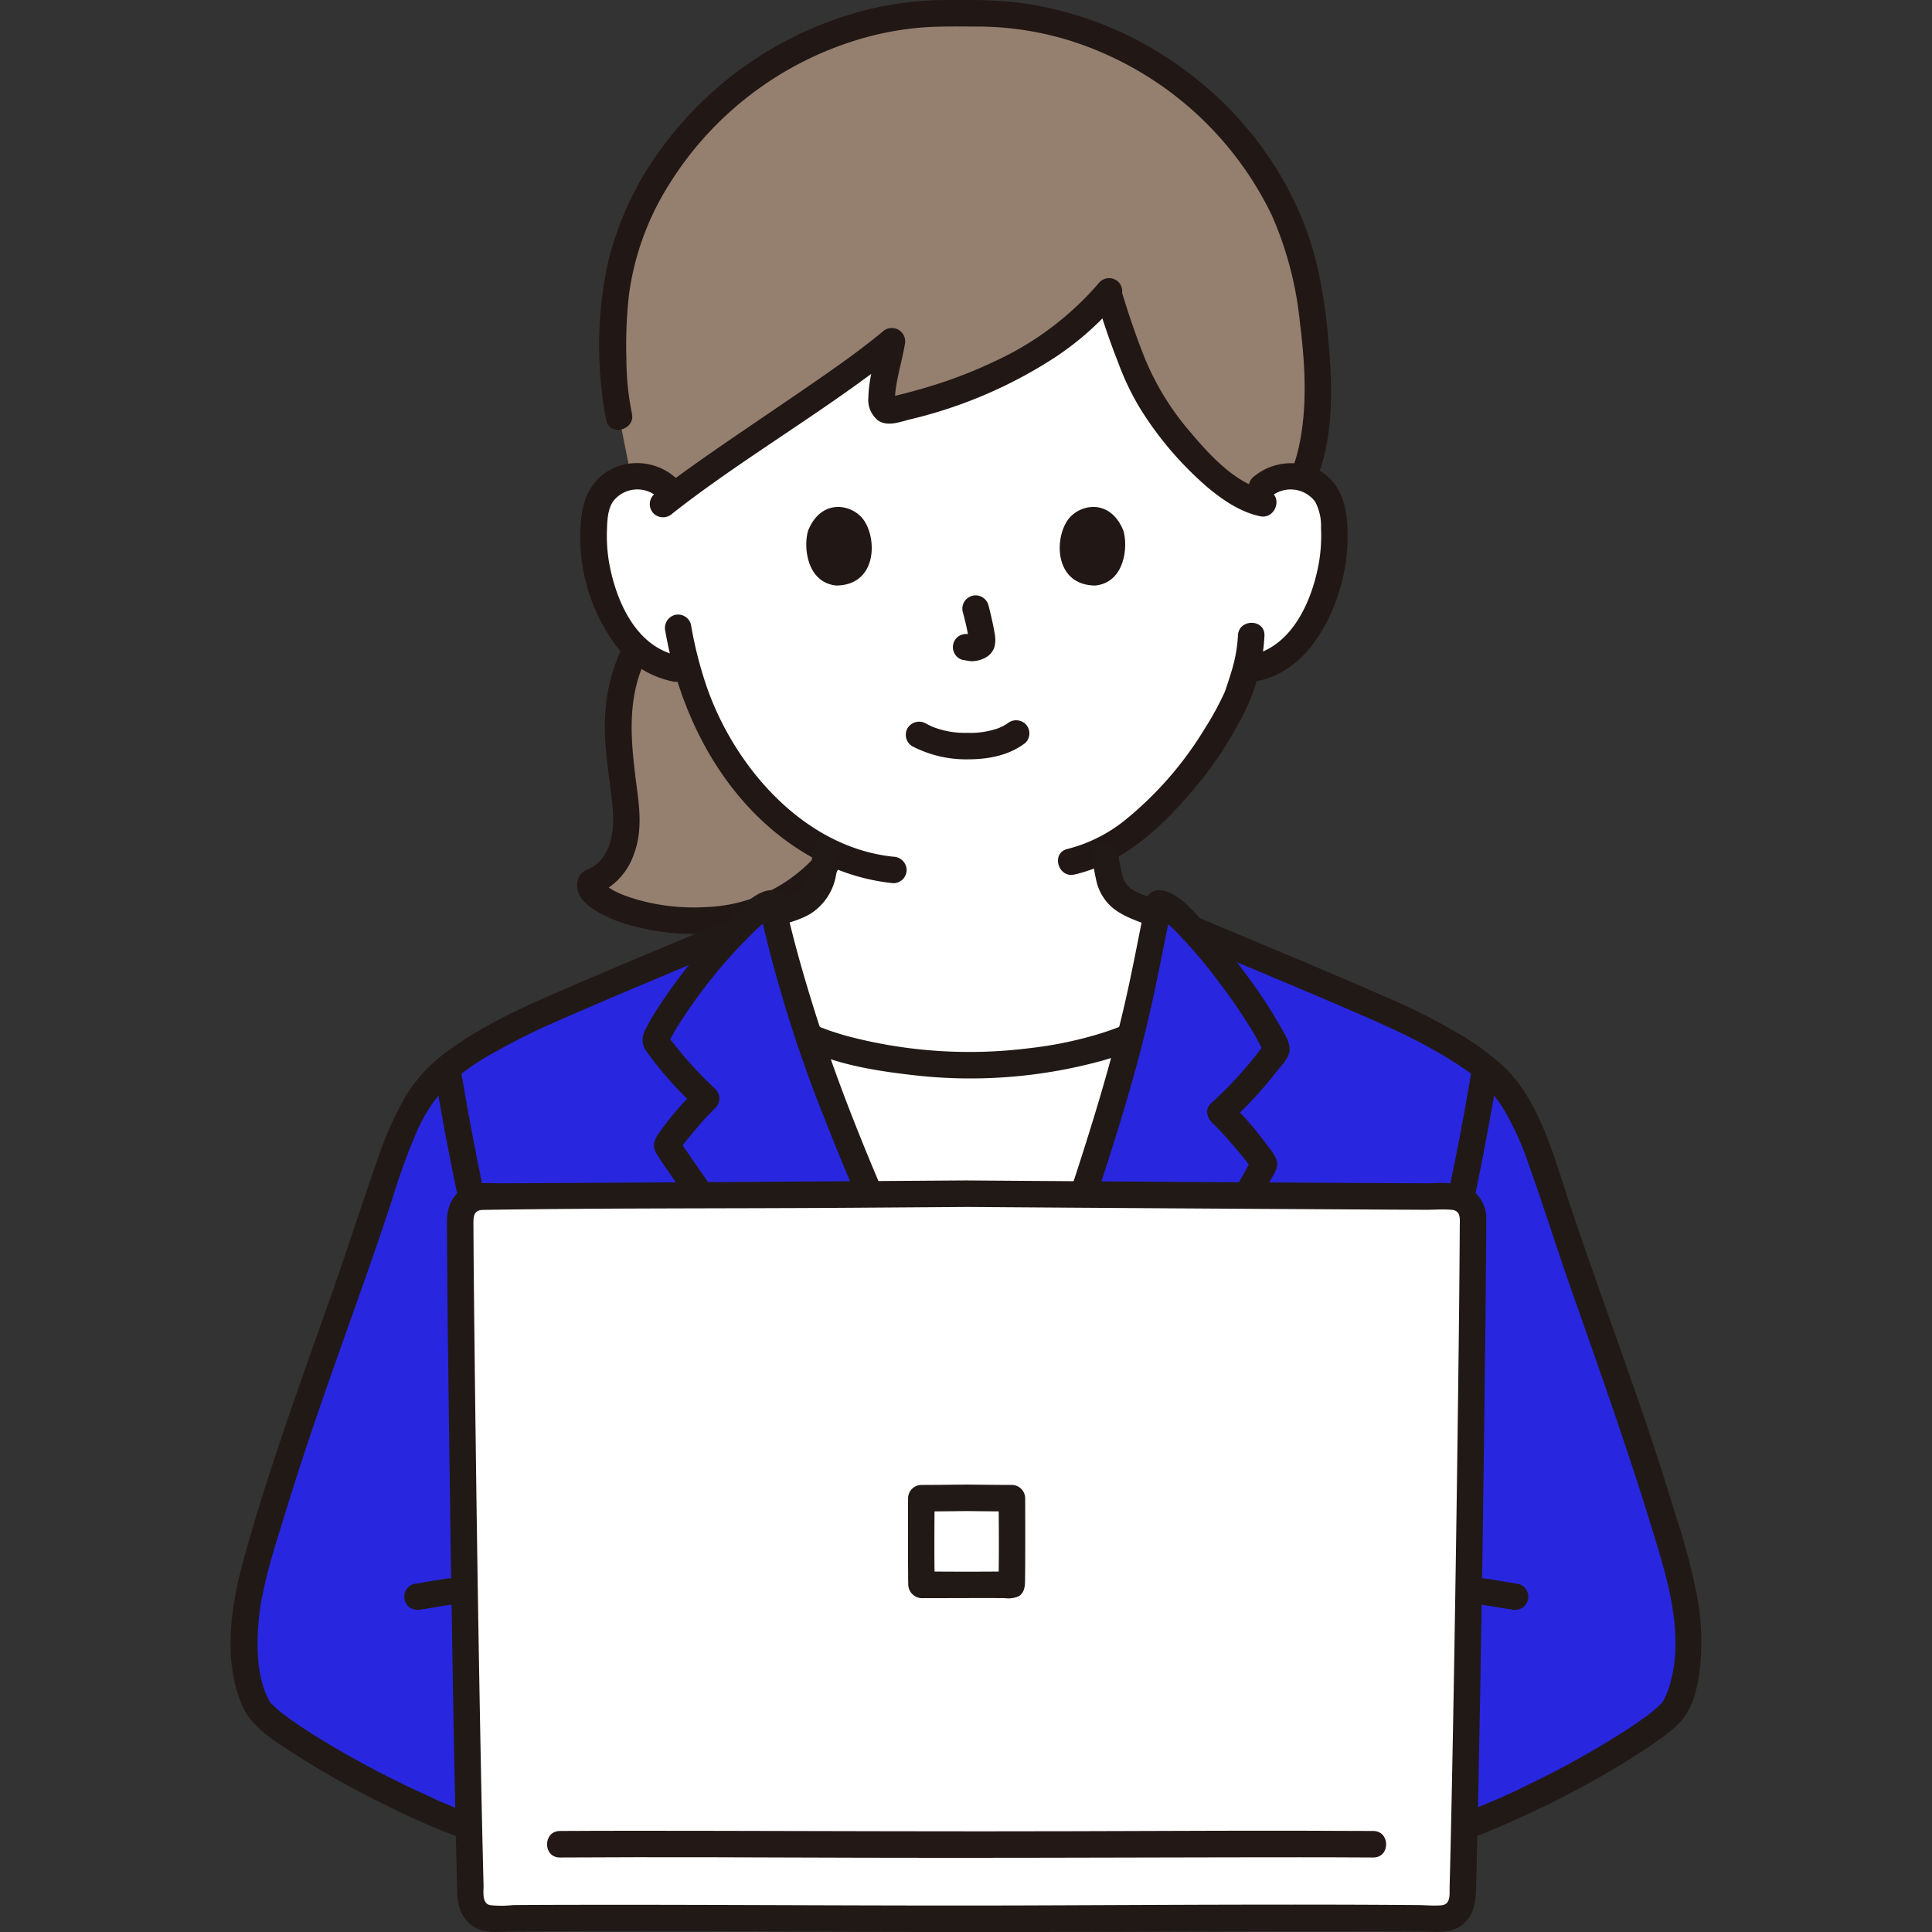
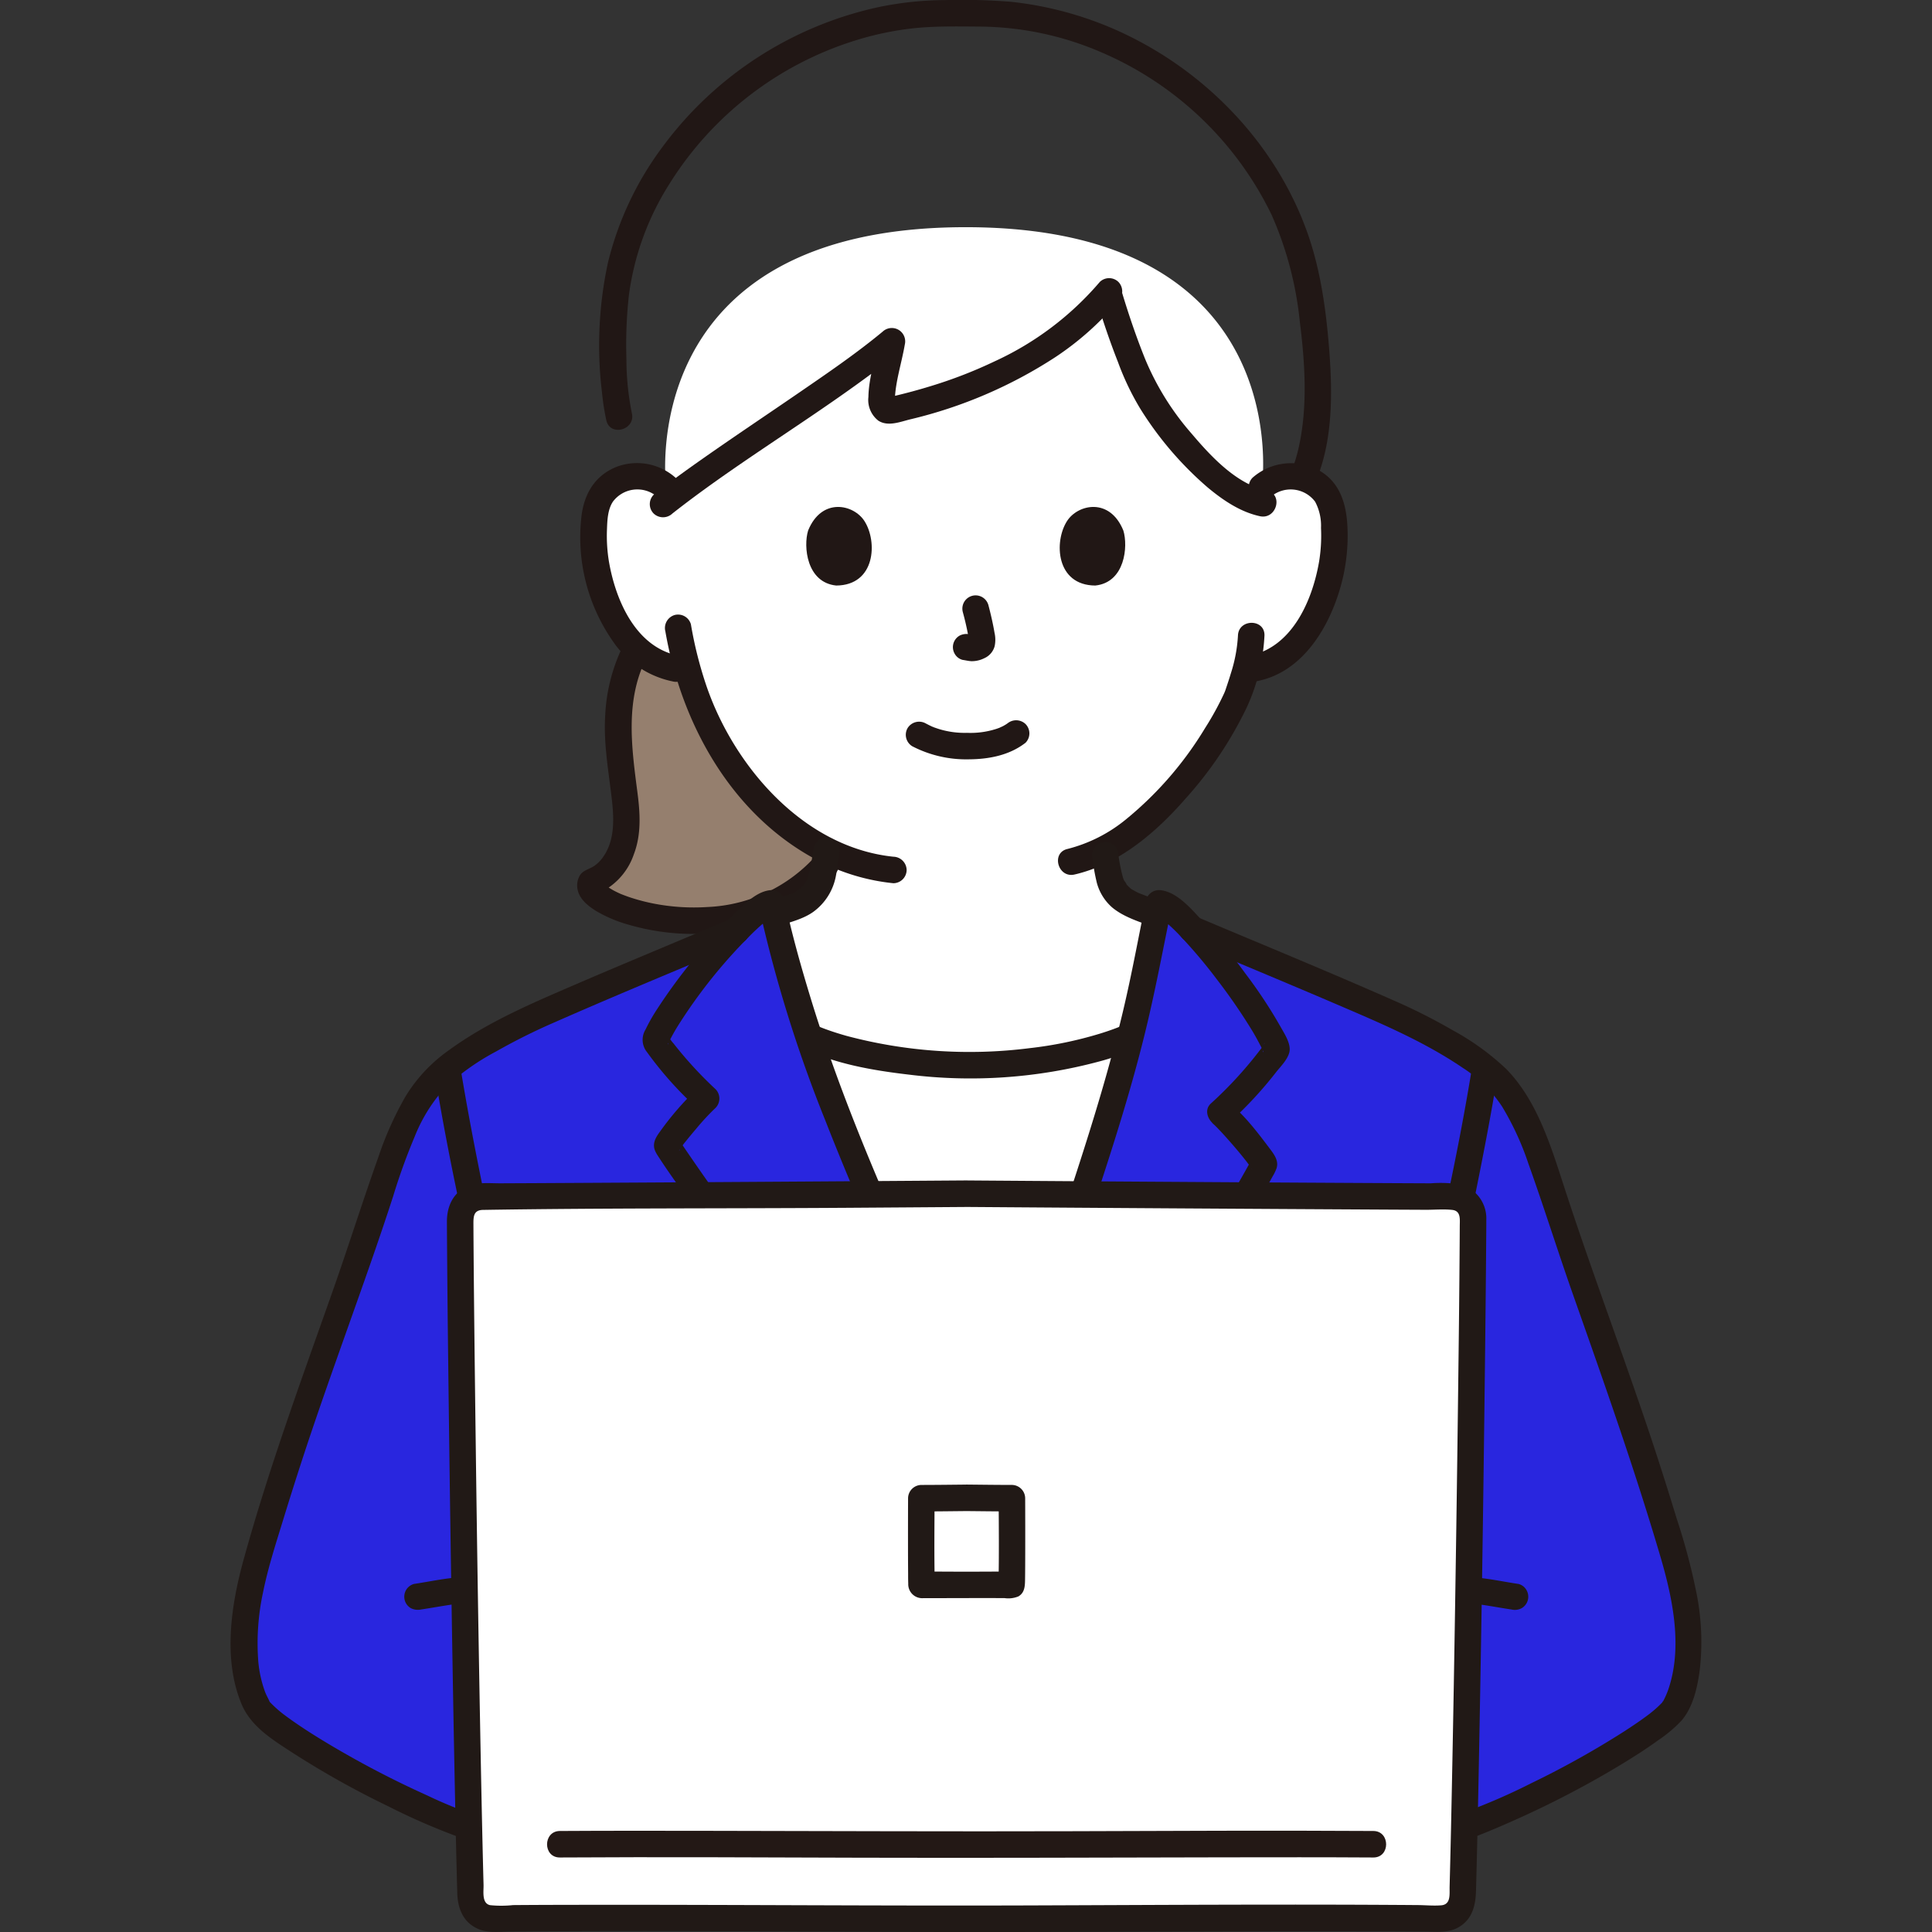
<svg xmlns="http://www.w3.org/2000/svg" width="800px" height="800px" viewBox="-41.75 0 349.861 349.861" fill="#000000">
  <rect x="-41.75" y="0" width="349.861" height="349.861" fill="#333333" stroke="none" />
  <g id="SVGRepo_bgCarrier" stroke-width="0" />
  <g id="SVGRepo_tracerCarrier" stroke-linecap="round" stroke-linejoin="round" />
  <g id="SVGRepo_iconCarrier">
    <defs>
      <style>.a{fill:#957f6e;}.b{fill:#ffffff;}.c{fill:#211715;}.d{fill:#211916;}.e{fill:#2926df;}.f{fill:#231815;}</style>
    </defs>
    <path class="a" d="M95.8,164.778a27.549,27.549,0,0,0,13.506-10.17,46.75,46.75,0,0,1-16.1-12.858A54.683,54.683,0,0,1,82.784,121.4l-2.055-.317a13.544,13.544,0,0,1-6.3-2.84q-.479-.387-.92-.806a27.02,27.02,0,0,0-3.036,9.638,43.967,43.967,0,0,0-.3,6.1c.075,4.838,1.294,9.789,1.538,14.627.225,4.838-1.782,10.37-6.376,11.927C63.241,163.1,80.734,170.13,95.8,164.778Z" />
    <path class="b" d="M186.765,88.2a8.037,8.037,0,0,1,6.433-1.882,7.592,7.592,0,0,1,5.458,3.628,10.727,10.727,0,0,1,1.123,4.318,32.158,32.158,0,0,1-3.279,17.048,20.437,20.437,0,0,1-5.286,6.938,13.545,13.545,0,0,1-6.3,2.84l-1.071.165c-.528,1.946-1.107,3.571-1.392,4.434-1.8,4.883-11.7,21.545-24.267,28.122.977,4.281.187,8.266,6.056,10.385.356.128,6.407,2.488,6.951,2.712,0,0,4.148,37.567-39.185,37.567-45.778,0-33.826-38.975-33.826-38.975,1.035-.353,3.538-1.176,3.894-1.3,5.433-1.962,5.16-6.356,5.864-10.254A47.689,47.689,0,0,1,93.207,141.75,54.69,54.69,0,0,1,82.783,121.4l-2.054-.314a13.544,13.544,0,0,1-6.3-2.84,20.449,20.449,0,0,1-5.286-6.938,32.158,32.158,0,0,1-3.279-17.048,10.728,10.728,0,0,1,1.124-4.318,7.59,7.59,0,0,1,5.458-3.628A8.036,8.036,0,0,1,78.875,88.2s-6.2-47.059,54.24-47.059S186.765,88.2,186.765,88.2Z" />
    <path class="b" d="M142.437,192.439c-2.639.236-5.519.377-8.63.377-18.467,0-28.813-5-28.813-5l-.25-.117c1.231,3.725,2.618,7.66,4.157,11.673,8.987,23.436,21.659,49.742,28.006,63.447l.285.523c7.167-17.409,16.2-42.766,22.643-64.26,1.18-3.937,2.216-7.763,3.119-11.364l-.334.1S155.466,191.274,142.437,192.439Z" />
    <path class="c" d="M71.435,116.229a32.02,32.02,0,0,0-3.59,13.318c-.315,5.144.618,10.112,1.2,15.2.414,3.623.576,7.657-1.783,10.721a6.289,6.289,0,0,1-1.406,1.343c-.891.609-2.021.752-2.615,1.739a3.6,3.6,0,0,0-.342,2.759c.421,1.639,1.962,2.836,3.327,3.676a24.579,24.579,0,0,0,5.914,2.484,41.791,41.791,0,0,0,17.332,1.264A31.686,31.686,0,0,0,109.5,158.237a2.462,2.462,0,0,0,0-3.394,2.42,2.42,0,0,0-3.394,0,27.908,27.908,0,0,1-19.767,9.407,38.069,38.069,0,0,1-9.7-.62,35.307,35.307,0,0,1-4.245-1.109c-.567-.188-1.124-.4-1.679-.616-.571-.226.32.145-.024-.011-.136-.061-.272-.121-.407-.184-.257-.119-.512-.243-.762-.374-.491-.256-.946-.556-1.415-.846-.533-.329.32.344-.168-.128-.141-.136-.289-.3-.441-.424-.41-.332.268.46.02.032-.331-.573.123.521,0,.061s.018.688.036.219c-.03.789-.111.616-.046.4.06-.195-.342.68-.113.286l-1.434,1.1a11.923,11.923,0,0,0,7.066-7.323c1.412-3.691,1.135-7.555.633-11.391-1.09-8.344-2.243-16.929,1.911-24.677,1.46-2.722-2.683-5.149-4.145-2.422Z" />
-     <path class="a" d="M159.161,53.745c1.907,6.334,4.869,14.479,7.068,18.12,3,4.962,11.142,15.8,18.914,18.744,1.087-3.068,4.737-4.79,8.055-4.294a6.707,6.707,0,0,1,1,.226c4.527-10.418,2.242-28.029.434-36.812C189.044,22.518,161.432.918,132.477,2.5,103.521.918,75.909,22.518,70.318,49.729c-1.514,7.339-1.333,19.895.044,25.754l2.167,10.826a7.622,7.622,0,0,1,7.659,3.547c10.931-8.272,30.105-20.214,39.594-28.1-.827,4.96-3.765,13.4-.064,12.53,15.541-3.479,30.432-10.516,39.369-21.507" />
    <path class="c" d="M72.676,74.845a49.645,49.645,0,0,1-.99-9.807,81.816,81.816,0,0,1,.46-11.66,49.79,49.79,0,0,1,7.168-19.82A61.113,61.113,0,0,1,113.419,7.241a55.31,55.31,0,0,1,10.754-2.172c3.835-.365,7.721-.272,11.568-.253a56.387,56.387,0,0,1,21.665,4.535,60.865,60.865,0,0,1,31.128,29.578,63.569,63.569,0,0,1,5.1,19.355c.926,7.378,1.439,15.2-.155,22.527a28.585,28.585,0,0,1-1.557,5,2.413,2.413,0,0,0,1.676,2.952,2.463,2.463,0,0,0,2.952-1.676c3.053-7.261,3.009-15.786,2.421-23.509-.55-7.219-1.553-14.674-4-21.52-5.33-14.94-16.735-27.407-30.728-34.747A63.689,63.689,0,0,0,141.317.323,112.4,112.4,0,0,0,129.393.016a60.106,60.106,0,0,0-12.058,1.275A66.053,66.053,0,0,0,78.2,26.635,57.913,57.913,0,0,0,68.343,47.56a70.964,70.964,0,0,0-1.07,23.6,42.73,42.73,0,0,0,.775,4.958c.689,3.01,5.318,1.736,4.628-1.276Z" />
    <path class="c" d="M156.847,54.383c1.142,3.777,2.412,7.52,3.859,11.192A48.456,48.456,0,0,0,164.731,74a61.985,61.985,0,0,0,12.248,14.3c2.753,2.288,5.871,4.409,9.424,5.179,3.012.653,4.3-3.974,1.276-4.629-5.529-1.2-10.114-6.164-13.684-10.37a49.1,49.1,0,0,1-8.37-13.454c-1.573-3.9-2.932-7.9-4.15-11.921-.892-2.949-5.526-1.692-4.628,1.276Z" />
    <path class="c" d="M157.39,51.078a55.3,55.3,0,0,1-19.053,14.37,82.507,82.507,0,0,1-11.631,4.5q-3.176.975-6.411,1.738l-.607.142-.2.046q-.676.128-.272.078c.056-.1-.064-.036.135.011a1.624,1.624,0,0,1,.488.159,1.745,1.745,0,0,1,.476.478c-.232-.263.008.067.053.148a1.213,1.213,0,0,1-.083-.343c0,.359.009.2.016-.065.089-3.179,1.219-6.585,1.8-9.952a2.422,2.422,0,0,0-4.011-2.335c-4.8,3.98-10.039,7.546-15.213,11.1-5.9,4.053-11.86,8.024-17.716,12.143-2.9,2.036-5.761,4.116-8.544,6.3a2.414,2.414,0,0,0,0,3.394,2.461,2.461,0,0,0,3.4,0c10.443-8.217,22.245-15.357,33.157-23.207,2.829-2.035,5.631-4.117,8.315-6.341l-4.011-2.335c-.614,3.569-1.9,7.13-1.971,10.775a4.752,4.752,0,0,0,1.805,4.3c1.722,1.1,3.89.228,5.682-.222a83.32,83.32,0,0,0,26.374-11.291,53.189,53.189,0,0,0,11.426-10.209,2.47,2.47,0,0,0,0-3.395,2.419,2.419,0,0,0-3.394,0Z" />
    <path class="c" d="M182.429,115.1a27.045,27.045,0,0,1-1.277,6.809c-.256.859-.538,1.709-.823,2.558-.077.229-.15.461-.235.688-.066.178-.365.846-.056.156a53.964,53.964,0,0,1-3.587,6.573,64.036,64.036,0,0,1-14.295,16.487,27.236,27.236,0,0,1-10.6,5.365c-3.009.691-1.735,5.32,1.276,4.628,8.055-1.851,14.8-7.661,20.1-13.739A69.359,69.359,0,0,0,184,128.148a35.174,35.174,0,0,0,3.229-13.046c.1-3.089-4.7-3.086-4.8,0Z" />
    <path class="c" d="M78.738,114.325c2.926,16.884,12.076,33.406,27.718,41.554a37.584,37.584,0,0,0,13.574,4.061,2.416,2.416,0,0,0,2.4-2.4,2.454,2.454,0,0,0-2.4-2.4C103.9,153.468,91.33,139,86.264,124.469a72.059,72.059,0,0,1-2.9-11.42,2.419,2.419,0,0,0-2.952-1.676,2.455,2.455,0,0,0-1.676,2.952Z" />
    <path class="c" d="M188.462,89.894a5.526,5.526,0,0,1,7.936.95,9.239,9.239,0,0,1,1.069,4.761,28.771,28.771,0,0,1-.343,6.072c-1.212,7.092-4.95,15.739-12.85,17.1a2.42,2.42,0,0,0-1.677,2.952,2.457,2.457,0,0,0,2.953,1.677c8.179-1.405,13.033-9.13,15.271-16.5a33.964,33.964,0,0,0,1.408-11.964c-.257-3.963-1.455-7.69-5.108-9.753a10.546,10.546,0,0,0-12.053,1.32,2.421,2.421,0,0,0,0,3.394,2.45,2.45,0,0,0,3.394,0Z" />
    <path class="c" d="M80.572,86.5A10.5,10.5,0,0,0,69.95,84.518c-3.935,1.552-5.9,4.862-6.4,8.935a32.968,32.968,0,0,0,5.772,22.8,17.237,17.237,0,0,0,10.77,7.15,2.47,2.47,0,0,0,2.952-1.677,2.42,2.42,0,0,0-1.676-2.952c-7.9-1.357-11.638-10-12.851-17.1a28.692,28.692,0,0,1-.35-5.848c.059-1.654.133-3.558,1.076-4.985a5.522,5.522,0,0,1,7.936-.95,2.463,2.463,0,0,0,3.394,0,2.421,2.421,0,0,0,0-3.394Z" />
    <path class="c" d="M123.459,135.142a21.234,21.234,0,0,0,10.233,2.363c3.641-.023,7.348-.728,10.268-3a2.413,2.413,0,0,0,0-3.394,2.462,2.462,0,0,0-3.394,0c.71-.553.094-.085-.088.031-.208.134-.423.258-.642.372-.151.08-.905.394-.306.166-.294.112-.586.226-.886.322a15.241,15.241,0,0,1-5.285.706,15.843,15.843,0,0,1-5.043-.679c-.324-.1-.641-.213-.96-.323-.1-.035-.2-.089-.31-.12.59.173.169.076.013,0-.4-.187-.789-.382-1.177-.587a2.453,2.453,0,0,0-3.284.861,2.426,2.426,0,0,0,.861,3.283Z" />
    <path class="c" d="M132.608,110.86a48.754,48.754,0,0,1,1.147,5.246l-.086-.638a3.189,3.189,0,0,1,.02.724l.085-.638a1.741,1.741,0,0,1-.079.326l.242-.574a1.379,1.379,0,0,1-.115.21l.375-.486a1.093,1.093,0,0,1-.171.169l.485-.375a3.356,3.356,0,0,1-.415.22l.573-.242a3.054,3.054,0,0,1-.7.2l.638-.086a2.733,2.733,0,0,1-.658,0l.638.086c-.247-.035-.491-.095-.739-.128a2.649,2.649,0,0,0-1.849.242,2.4,2.4,0,0,0-.861,3.283,2.3,2.3,0,0,0,1.434,1.1c.539.073,1.061.211,1.609.235a5.085,5.085,0,0,0,2.338-.552,3.311,3.311,0,0,0,1.854-2.19,5.621,5.621,0,0,0-.025-2.391c-.286-1.691-.677-3.366-1.111-5.023a2.4,2.4,0,1,0-4.629,1.276Z" />
    <path class="c" d="M104.588,96.079c-.876,2.847-.3,9.4,5.089,9.954,7.129-.043,7.508-7.961,5.108-11.684C112.821,91.3,107.043,90.033,104.588,96.079Z" />
    <path class="c" d="M161.677,96.079c.877,2.847.306,9.4-5.088,9.954-7.129-.043-7.509-7.961-5.109-11.684C153.445,91.3,159.222,90.033,161.677,96.079Z" />
    <path class="d" d="M105.6,153.422c-.23,1.33-.356,2.678-.639,4-.136.634-.384,1.227-.543,1.849.177-.692.085-.2-.017.011-.057.116-.117.23-.179.342-.084.15-.174.3-.269.442-.048.073-.1.144-.148.215q-.221.3.134-.17c-.276.216-.492.554-.76.79l-.108.094q-.292.238.143-.1c-.11,0-.4.28-.5.344a5.1,5.1,0,0,1-1.173.616c.588-.172-.142.041-.3.1-1.227.423-2.464.817-3.693,1.235a2.4,2.4,0,1,0,1.276,4.628c2.2-.749,4.711-1.3,6.638-2.644a10.374,10.374,0,0,0,4.188-6.724c.247-1.24.372-2.5.587-3.745a2.458,2.458,0,0,0-1.677-2.952,2.429,2.429,0,0,0-2.952,1.676Z" />
    <path class="d" d="M171.827,164.591c-1.958-.8-3.939-1.548-5.911-2.312-.319-.124-.637-.249-.957-.369l-.083-.032c-.134-.05-.268-.1-.4-.152.031.011.344.159.1.043a11.89,11.89,0,0,1-1.233-.652,2.176,2.176,0,0,1-.551-.379c-.007-.01.343.33.176.128a1.691,1.691,0,0,0-.174-.152q-.22-.2-.422-.42c-.048-.053-.094-.109-.143-.163-.289-.319.055-.04.071.1-.024-.217-.391-.608-.5-.817-.05-.1-.273-.579-.1-.2s-.052-.162-.092-.282a31.782,31.782,0,0,1-.894-4.688,2.411,2.411,0,0,0-2.953-1.676,2.468,2.468,0,0,0-1.676,2.952,38.76,38.76,0,0,0,.793,4.365,9.048,9.048,0,0,0,2.758,4.431c2.2,1.843,5.174,2.659,7.816,3.69,1.035.4,2.074.8,3.1,1.22a2.407,2.407,0,0,0,2.952-1.677,2.473,2.473,0,0,0-1.676-2.952Z" />
    <path class="e" d="M52.418,333.491c-16.117-3.144-45.134-19.875-47.5-24.279-3.774-7.009-2.673-17.883.08-27.243,7.364-25.038,12.126-36.48,20.575-61.209,2.743-8.029,5.773-19.94,11.974-25.88,4.11-3.937,12.54-8.549,17.783-10.878,14.877-6.608,28.583-12.11,42.875-18.249l.326-.14a280.675,280.675,0,0,0,10.375,33.76c8.987,23.436,21.659,49.742,28.006,63.447l.431.7c7.147-17.388,16.1-42.541,22.5-63.885,4.25-14.18,6.882-27.66,8.149-34l.268.115c14.292,6.139,28,11.641,42.875,18.249,5.243,2.329,13.673,6.941,17.783,10.878,6.2,5.94,9.231,17.851,11.974,25.88,8.449,24.729,13.211,36.171,20.575,61.209,2.753,9.36,3.854,20.234.08,27.243-2.371,4.4-31.388,21.135-47.5,24.279Z" />
    <path class="e" d="M128.506,288.146a66.267,66.267,0,0,1,2.432-10.724c7.263-14.563,20.357-49.846,28.9-78.339a349.108,349.108,0,0,0,8.28-35.5c3.7,0,18.651,19.474,21.295,26.338.178.462-6.637,8.543-10.145,11.567,1.5,1.11,7.753,8.473,7.878,9.3.092.611-30.2,51.525-46.976,76.794" />
    <path class="e" d="M130.938,276.841c-19.392-23.326-51.974-68.877-51.888-69.45.11-.731,5.283-6.855,7.078-8.465-3.36-3.013-9.364-10.15-9.2-10.571C79.4,181.925,94.533,163.583,98,163.583a264.156,264.156,0,0,0,10.9,35.79c8.987,23.436,21.659,49.742,28.006,63.447" />
    <path class="d" d="M172.875,170.312c9.068,3.835,18.172,7.588,27.219,11.474,7.921,3.4,15.9,6.731,23.062,11.6a24.035,24.035,0,0,1,7.1,6.992,51.7,51.7,0,0,1,4.75,10.29c2.832,7.913,5.34,15.946,8.134,23.875,5.508,15.629,11.03,31.224,15.725,47.123,2.275,7.7,4.2,16.694,1.407,24.522a15.3,15.3,0,0,1-.846,1.874c-.047.092-.16.188-.188.285.1-.343.341-.39.017-.049a18.889,18.889,0,0,1-1.588,1.485c-.178.148-.359.293-.539.438-.095.077-.192.152-.288.227.02-.015.329-.251.109-.085q-.7.529-1.417,1.039c-1.008.716-2.036,1.4-3.074,2.075a162.793,162.793,0,0,1-16.907,9.436,110.955,110.955,0,0,1-18.214,7.3c-1.3.37-2.613.694-3.939.957a2.424,2.424,0,0,0-1.676,2.953,2.448,2.448,0,0,0,2.952,1.676c6.447-1.279,12.645-3.847,18.612-6.539a174.012,174.012,0,0,0,18.351-9.618c2.332-1.408,4.637-2.871,6.841-4.473a24.4,24.4,0,0,0,4.28-3.6c2.125-2.479,2.892-6.1,3.306-9.249a45.094,45.094,0,0,0-.549-13.562,114.293,114.293,0,0,0-3.633-13.745q-1.959-6.44-4.059-12.835c-2.487-7.558-5.146-15.057-7.806-22.555-2.944-8.3-5.893-16.6-8.611-24.981-2.377-7.328-4.906-15.511-10.462-21.125a46.16,46.16,0,0,0-9.632-6.955,105.729,105.729,0,0,0-10.783-5.438c-9.444-4.167-18.974-8.134-28.494-12.125q-3.37-1.412-6.738-2.834a2.483,2.483,0,0,0-3.283.861,2.416,2.416,0,0,0,.861,3.284Z" />
    <path class="d" d="M53.054,331.175a81.676,81.676,0,0,1-17.465-6.054A174.942,174.942,0,0,1,17.732,315.8c-2.318-1.387-4.609-2.829-6.812-4.394-.424-.3-.842-.611-1.261-.921-.483-.359.128.108-.193-.147-.206-.164-.413-.329-.616-.5A21.288,21.288,0,0,1,7.2,308.3c-.524-.538.1.362-.13-.168-.26-.6-.6-1.157-.828-1.775a21.5,21.5,0,0,1-1.22-5.5,43.618,43.618,0,0,1,.86-12.492c.928-4.6,2.4-9.084,3.775-13.564q1.887-6.147,3.9-12.253c2.419-7.311,5-14.568,7.569-21.825,2.844-8.016,5.711-16.027,8.327-24.12a110.014,110.014,0,0,1,3.89-10.772,29.032,29.032,0,0,1,5.671-9.029,43.333,43.333,0,0,1,9.059-6.387,110.477,110.477,0,0,1,10.724-5.34c9-3.964,18.079-7.747,27.148-11.55q3.413-1.431,6.821-2.87a2.414,2.414,0,0,0,.861-3.284,2.464,2.464,0,0,0-3.283-.861C81.031,170.442,71.684,174.3,62.4,178.3c-7.95,3.43-16,6.842-23.026,12a28.082,28.082,0,0,0-7.691,8.253,60.806,60.806,0,0,0-4.929,11.017c-2.889,8.116-5.475,16.344-8.343,24.47-5.664,16.05-11.555,32.079-16.075,48.5-2.253,8.185-3.719,17.941-.35,26.032,1.714,4.115,5.651,6.488,9.262,8.84a161.16,161.16,0,0,0,17.23,9.646,118.97,118.97,0,0,0,19.227,7.748c1.345.385,2.7.723,4.073.995a2.462,2.462,0,0,0,2.952-1.676,2.423,2.423,0,0,0-1.676-2.953Z" />
    <path class="d" d="M224.865,193c-2.664,16.524-6.36,32.818-10.318,49.07-2.727,11.194-5.5,22.4-7.68,33.716a65.143,65.143,0,0,0-1.511,10.953q-.129,6.777-.129,13.557c-.016,11.253.119,22.507.12,33.76,0,3.089,4.8,3.094,4.8,0,0-10.11-.1-20.22-.119-30.33q-.012-6.63.069-13.259a62.815,62.815,0,0,1,.88-10.593c3.682-20.962,9.917-41.385,14.155-62.229,1.578-7.761,3.1-15.549,4.362-23.369a2.474,2.474,0,0,0-1.676-2.952A2.42,2.42,0,0,0,224.865,193Z" />
    <path class="d" d="M103.782,189.889c5.834,2.8,12.605,3.955,18.963,4.7a90.025,90.025,0,0,0,34.716-2.411,39.98,39.98,0,0,0,6.371-2.288,2.423,2.423,0,0,0,.861-3.284,2.452,2.452,0,0,0-3.284-.861c-.093.045-.188.086-.282.129-.2.089-.645.232.184-.075-.186.069-.368.151-.552.224-1.114.441-2.251.826-3.4,1.178a70.72,70.72,0,0,1-12.686,2.61,86.5,86.5,0,0,1-33.135-2.23c-1.468-.415-2.925-.88-4.349-1.426-.213-.082-.423-.167-.634-.251-.641-.252.4.193.039.019-.129-.063-.263-.115-.393-.178a2.466,2.466,0,0,0-3.284.861,2.422,2.422,0,0,0,.861,3.284Z" />
    <path class="d" d="M130.906,288.146a52.986,52.986,0,0,1,1.694-7.781,14.865,14.865,0,0,1,.851-2.626q.468-.963.921-1.932c1.408-3.011,2.725-6.064,4.013-9.128,3.236-7.694,6.231-15.489,9.116-23.321q4.946-13.426,9.416-27.025c3.1-9.436,6.1-18.919,8.5-28.56,1.943-7.8,3.4-15.682,5.012-23.552l-2.314,1.762c.132,0-.674-.179-.134.008.377.13-.486-.262-.231-.1.083.052.18.082.264.134.171.107.347.2.515.315.144.095.854.647.342.233a33,33,0,0,1,3.045,2.855,92.265,92.265,0,0,1,6.814,8.084,103.719,103.719,0,0,1,6.328,9.22c.7,1.17,1.33,2.365,1.934,3.587.18.362-.073.195-.011-.042-.146.555.129-1,.111-.926.193-.818.212-.409,0-.133-.149.2-.285.411-.429.613-.073.1-.15.2-.224.3.314-.418-.083.106-.151.191a72.3,72.3,0,0,1-8.724,9.473c-1.294,1.128-.641,2.9.485,3.77-.7-.542-.032.012.12.155.235.223.461.456.686.688.578.6,1.137,1.217,1.689,1.839,1.2,1.35,2.375,2.727,3.482,4.154-.235-.3.313.419.382.516.15.209.286.428.435.637.278.387.037.172-.03-.169-.014-.07-.137-1.489.215-1.684-.174.1-.386.749-.482.924-2.049,3.747-4.264,7.408-6.439,11.081q-12.51,21.121-25.5,41.958c-4.753,7.625-9.55,15.227-14.517,22.714-1.712,2.582,2.443,4.988,4.145,2.423,9.532-14.369,18.545-29.089,27.5-43.824,6.417-10.563,13.027-21.081,18.959-31.929a8.057,8.057,0,0,0,.741-1.541c.391-1.35-.469-2.474-1.23-3.486-2.258-3-4.735-6.292-7.73-8.6l.486,3.769a71.175,71.175,0,0,0,8.425-9.1c.815-1.012,2-2.189,2.34-3.5.39-1.521-.891-3.4-1.607-4.693a86.928,86.928,0,0,0-6.351-9.612,109.8,109.8,0,0,0-7.952-9.715c-1.932-2.067-4.621-5.276-7.7-5.383a2.417,2.417,0,0,0-2.314,1.762c-1.377,6.722-2.6,13.463-4.185,20.144-2.318,9.793-5.251,19.411-8.352,28.98-5.6,17.286-11.694,34.459-18.64,51.254-1.383,3.344-2.813,6.67-4.344,9.949a34.566,34.566,0,0,0-2.18,5.355,63.14,63.14,0,0,0-1.994,9.519,2.413,2.413,0,0,0,2.4,2.4,2.459,2.459,0,0,0,2.4-2.4Z" />
    <path class="d" d="M132.635,275.144c-10.176-12.251-19.744-25.014-29.216-37.812-7.135-9.64-14.3-19.289-21.054-29.2-.323-.474-.651-.946-.954-1.433a2.034,2.034,0,0,0-.24-.4c-.209-.193.166.331.195.472.053.261.16,1.474-.169,1.642.048-.024.145-.26.178-.3.177-.221.325-.473.491-.7.3-.414.148-.208.552-.715.619-.776,1.256-1.538,1.9-2.291a42.6,42.6,0,0,1,3.505-3.778,2.419,2.419,0,0,0,0-3.394,71.942,71.942,0,0,1-7.581-8.247,10.072,10.072,0,0,1-.882-1.16c-.047-.069-.223-.43-.286-.451.234.077.216,1.476.219,1.486.047.193-.211.445.009-.007a34.6,34.6,0,0,1,1.771-3.185,93.167,93.167,0,0,1,12.643-15.879,38.089,38.089,0,0,1,3.365-3.1c-.45.359.153-.109.316-.22.2-.134.4-.257.6-.38.318-.194.6-.228.053-.062.586-.176.025-.045-.047-.042l-2.314-1.762a247.189,247.189,0,0,0,11.986,38.6c5.687,14.512,12.07,28.747,18.615,42.888,2.831,6.116,5.711,12.208,8.543,18.323a2.42,2.42,0,0,0,3.284.861,2.456,2.456,0,0,0,.861-3.284c-5.536-11.95-11.182-23.846-16.516-35.889-6.5-14.683-12.7-29.531-17.389-44.9-1.8-5.89-3.476-11.843-4.756-17.869A2.417,2.417,0,0,0,98,161.183c-2.545.091-4.762,2.379-6.478,4.021a88.453,88.453,0,0,0-7.36,8.143,101.657,101.657,0,0,0-6.983,9.494,30.905,30.905,0,0,0-2.024,3.586,3.533,3.533,0,0,0,.247,4.083,65.4,65.4,0,0,0,9.025,10.113v-3.394a53.462,53.462,0,0,0-6.648,7.672c-.765,1.033-1.44,2.143-.916,3.454a5.572,5.572,0,0,0,.535.972c2.142,3.318,4.5,6.509,6.8,9.721q13.8,19.316,28.214,38.191c5.494,7.188,11.048,14.338,16.83,21.3a2.418,2.418,0,0,0,3.394,0,2.453,2.453,0,0,0,0-3.394Z" />
    <path class="d" d="M224.756,290.407c.595.037,1.186.105,1.776.183l-.638-.086c2.029.274,4.043.655,6.068.957a2.627,2.627,0,0,0,1.849-.242,2.4,2.4,0,0,0,.861-3.284,2.316,2.316,0,0,0-1.434-1.1c-2.818-.419-5.634-1.046-8.482-1.225a2.415,2.415,0,0,0-2.4,2.4,2.457,2.457,0,0,0,2.4,2.4Z" />
    <path class="d" d="M36.958,194.28c2.639,16.367,6.284,32.514,10.207,48.612,2.735,11.223,5.518,22.459,7.719,33.8a58.122,58.122,0,0,1,1.419,10.43q.118,6.672.122,13.347c.014,11.2-.119,22.393-.12,33.589,0,3.089,4.8,3.094,4.8,0,0-10.167.1-20.334.119-30.5.013-8.217.343-16.5-1.063-24.626-3.637-21.02-9.921-41.49-14.176-62.38-1.592-7.82-3.128-15.668-4.4-23.548a2.419,2.419,0,0,0-2.953-1.676,2.458,2.458,0,0,0-1.676,2.952Z" />
    <path class="d" d="M41.7,285.607c-2.848.179-5.664.806-8.482,1.225a2.4,2.4,0,0,0-1.434,1.1,2.451,2.451,0,0,0-.242,1.85,2.426,2.426,0,0,0,1.1,1.434,2.788,2.788,0,0,0,1.849.242c2.026-.3,4.039-.683,6.068-.957l-.638.086c.59-.078,1.181-.146,1.776-.183a2.4,2.4,0,1,0,0-4.8Z" />
    <path class="b" d="M133.29,216.161c-37.436.271-74.692.488-87.92.533a3.8,3.8,0,0,0-3.792,3.82c.077,21.492,1.114,95.872,1.9,123.211a3.809,3.809,0,0,0,3.874,3.7c11.955-.184,48.981-.071,85.935.056,36.954-.127,73.981-.24,85.935-.056a3.809,3.809,0,0,0,3.874-3.7c.789-27.339,1.826-101.719,1.9-123.211a3.8,3.8,0,0,0-3.792-3.82C207.982,216.649,170.727,216.432,133.29,216.161Z" />
    <path class="d" d="M133.29,213.761q-39.29.283-78.58.493l-5.828.027c-1.87.008-4.006-.238-5.765.462-2.786,1.109-3.948,3.666-3.936,6.512q.009,1.949.023,3.9.077,11.087.22,22.174.349,29.5.863,58.991.231,13.182.516,26.363.114,5.055.252,10.111c.081,2.909,1.141,5.494,4.034,6.612,1.684.651,3.649.4,5.426.383,23.951-.216,47.909-.023,71.86.056,27.309.09,54.618-.158,81.927-.109,4.059.007,8.119.018,12.178.057,1.985.019,4.079.259,5.875-.775,2.506-1.442,3.107-3.923,3.181-6.608.21-7.56.364-15.121.511-22.683q.573-29.564.942-59.131.173-13,.306-25.993.048-4.909.084-9.817c.009-1.276.025-2.552.021-3.828a6.386,6.386,0,0,0-4.539-6.435,22.455,22.455,0,0,0-5.5-.24q-2.958-.012-5.914-.027-7.679-.038-15.356-.083-20.275-.115-40.55-.253-11.126-.075-22.25-.155c-3.089-.022-3.092,4.778,0,4.8q38.646.279,77.291.486,2.922.015,5.845.028c1.567.007,3.227-.146,4.784.019,1.615.171,1.392,1.678,1.385,2.941q-.009,1.984-.025,3.968-.079,10.949-.221,21.9-.343,28.892-.845,57.782-.224,12.876-.5,25.75-.112,5.1-.247,10.192c-.037,1.367.284,3.252-1.533,3.4-1.389.112-2.851-.035-4.246-.046-23.589-.182-47.184-.013-70.774.065-26.876.089-53.752-.15-80.629-.111-4.139.006-8.278.015-12.418.049a19.8,19.8,0,0,1-4.173.011c-1.527-.346-1.139-2.5-1.17-3.667-.2-7.491-.354-14.982-.5-22.474q-.558-28.969-.922-57.942-.168-12.667-.3-25.335-.05-4.928-.087-9.856-.015-2-.024-4c-.007-1.44.026-2.6,1.744-2.626,21.926-.351,43.87-.233,65.8-.38q10.881-.073,21.763-.152C136.378,218.539,136.385,213.738,133.29,213.761Z" />
    <path class="f" d="M59.636,336.368c18.146-.113,36.295-.016,54.442.04,22.077.068,44.154-.035,66.231-.068,8.878-.013,17.757-.027,26.636.028,3.089.019,3.092-4.781,0-4.8-18.147-.113-36.3-.016-54.442.04-22.078.068-44.154-.035-66.232-.068-8.878-.013-17.757-.027-26.635.028-3.088.019-3.1,4.819,0,4.8Z" />
    <path class="d" d="M133.29,268.84c-2.734.026-5.469.062-8.2.065a2.435,2.435,0,0,0-2.4,2.4q-.016,4.3-.012,8.6c0,1.685.006,3.37.021,5.055,0,.605,0,1.214.024,1.818a2.526,2.526,0,0,0,2.692,2.629c4.915,0,9.83-.034,14.745-.01a4.816,4.816,0,0,0,2.508-.305c1.156-.676,1.192-1.89,1.208-3.065.022-1.577.026-3.155.03-4.733q.011-5-.01-9.993a2.435,2.435,0,0,0-2.4-2.4c-2.734,0-5.469-.039-8.2-.065a2.4,2.4,0,0,0,0,4.8c2.734.026,5.469.062,8.2.065l-2.4-2.4c.021,5.237.092,10.482-.039,15.718l.328-1.211h0l2.073-1.189c-.9-.083-1.832-.026-2.736-.025-1.809,0-3.618.018-5.428.018-1.767,0-3.533-.017-5.3-.018-.946,0-1.92-.062-2.863.025l2.072,1.189h0l.328,1.211c-.13-5.236-.059-10.481-.039-15.718l-2.4,2.4c2.734,0,5.469-.039,8.2-.065a2.4,2.4,0,0,0,0-4.8Z" />
  </g>
</svg>